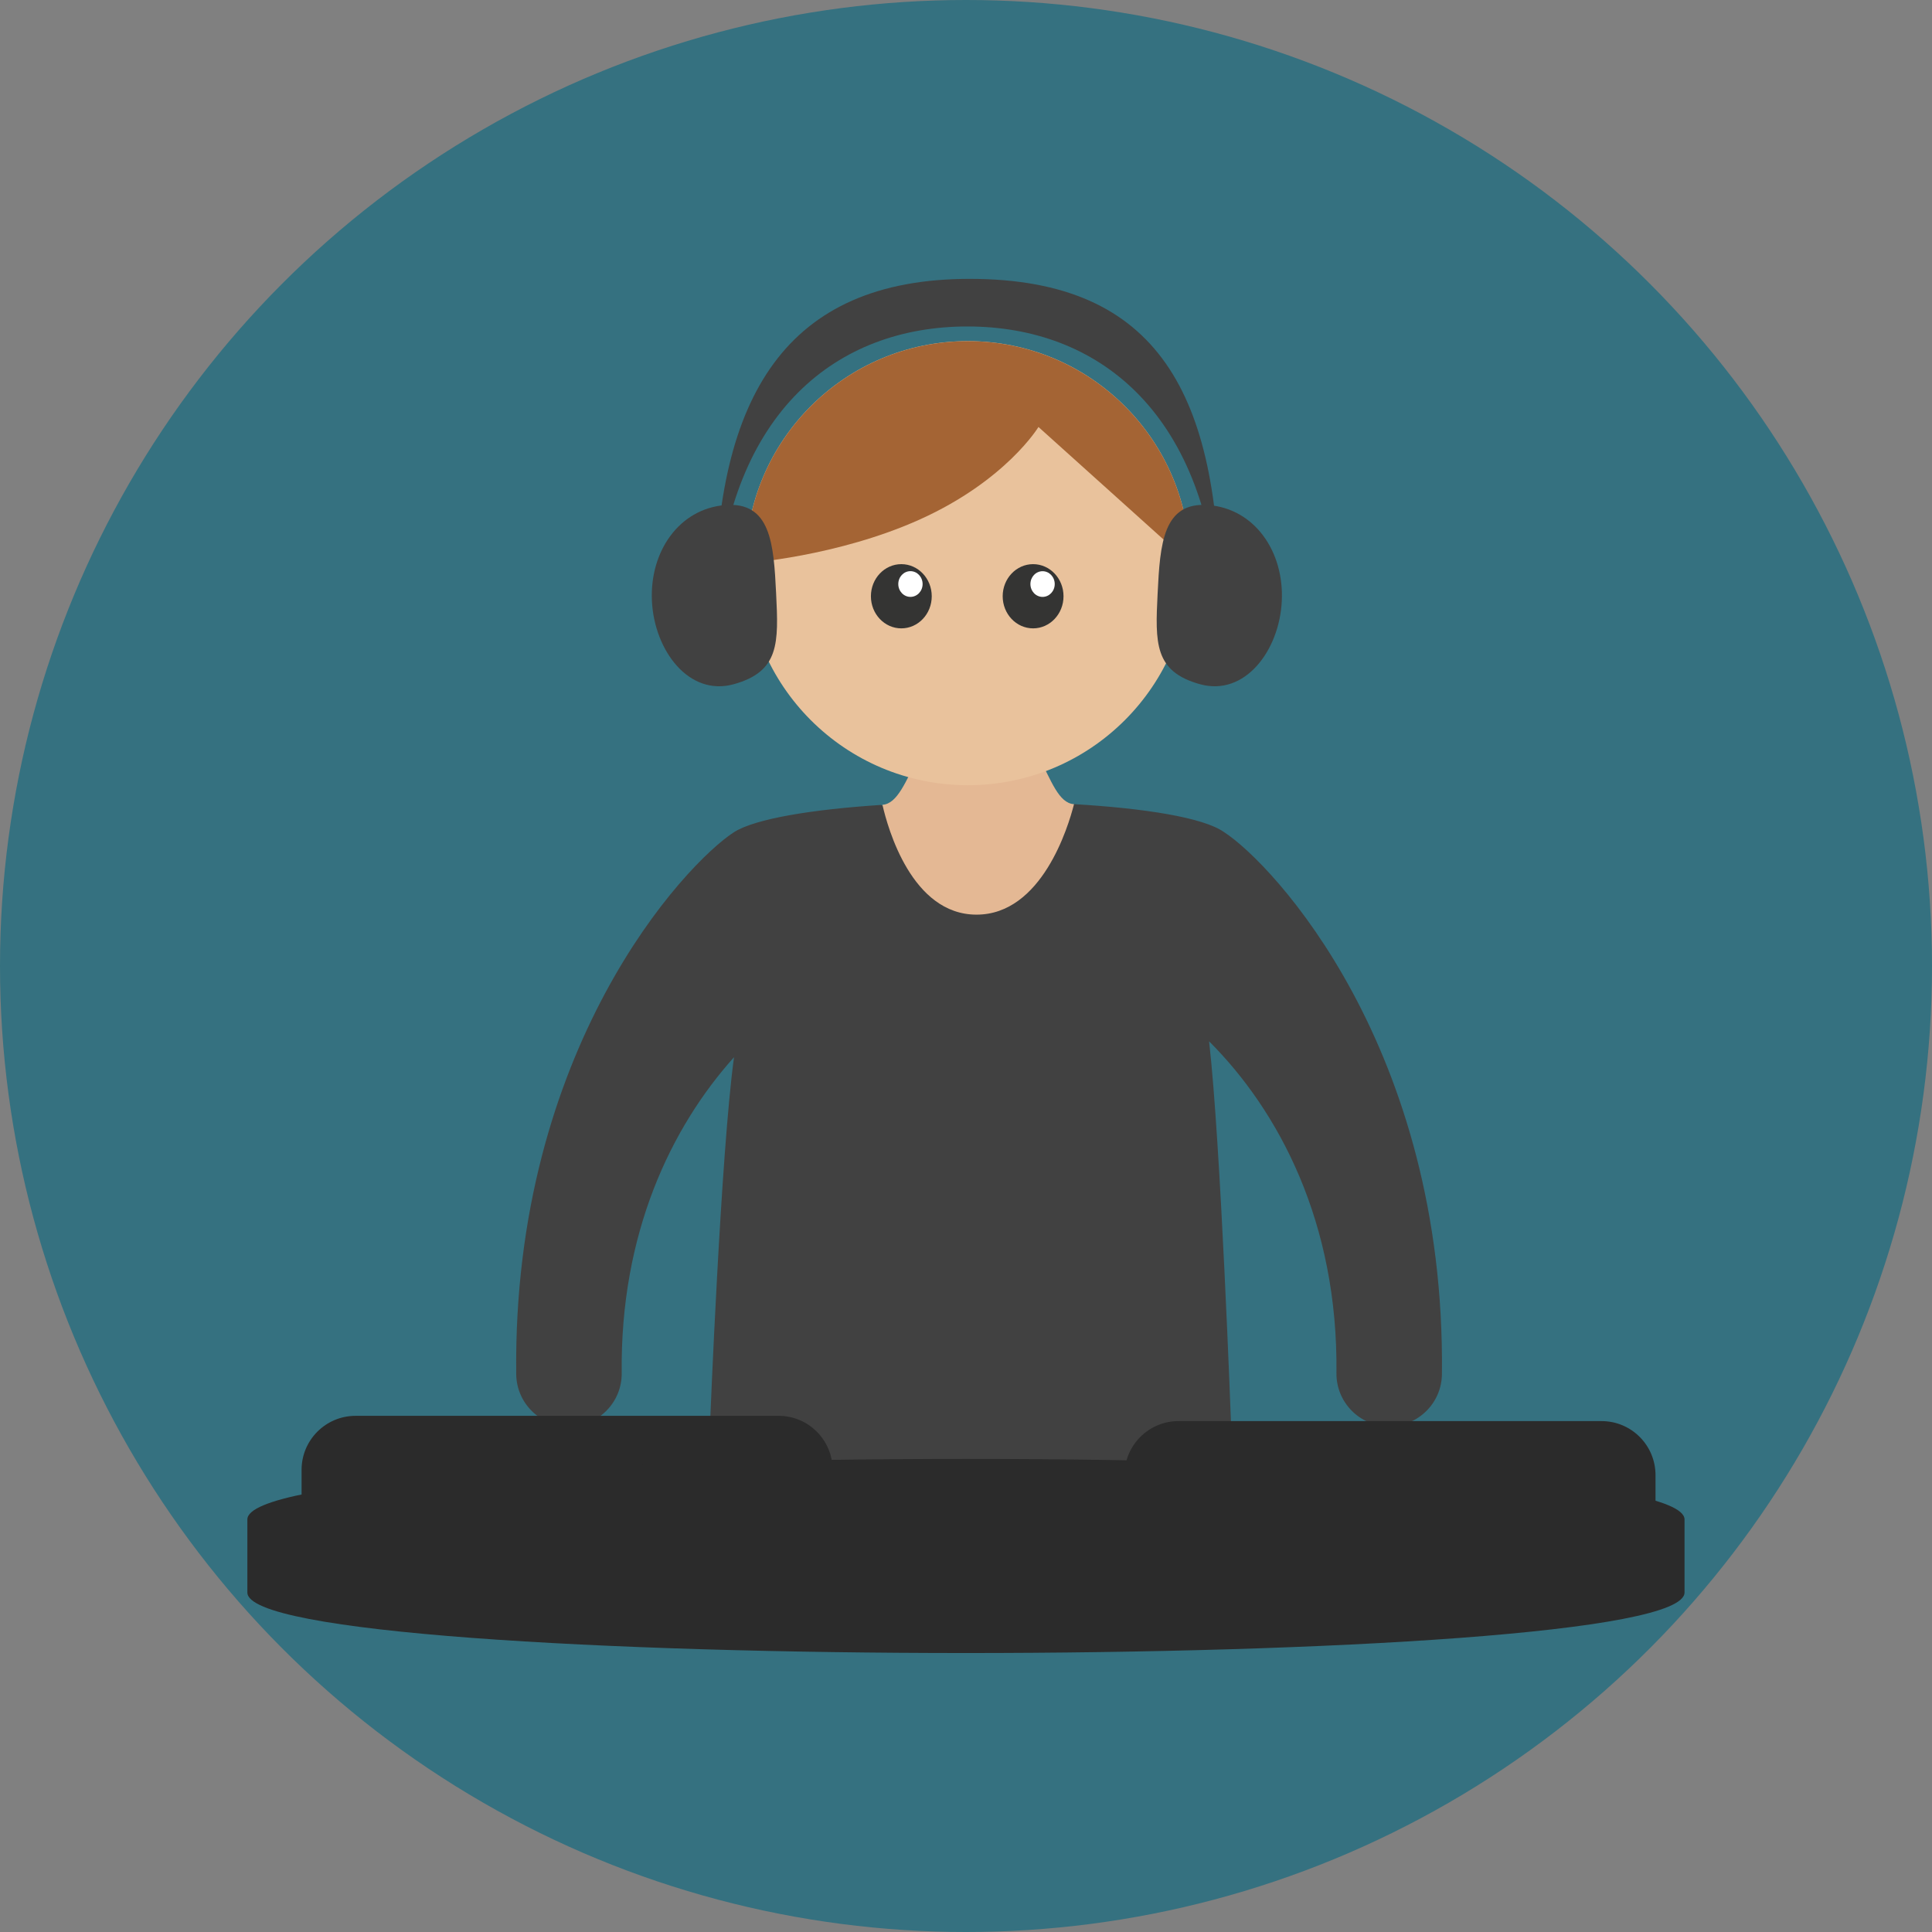
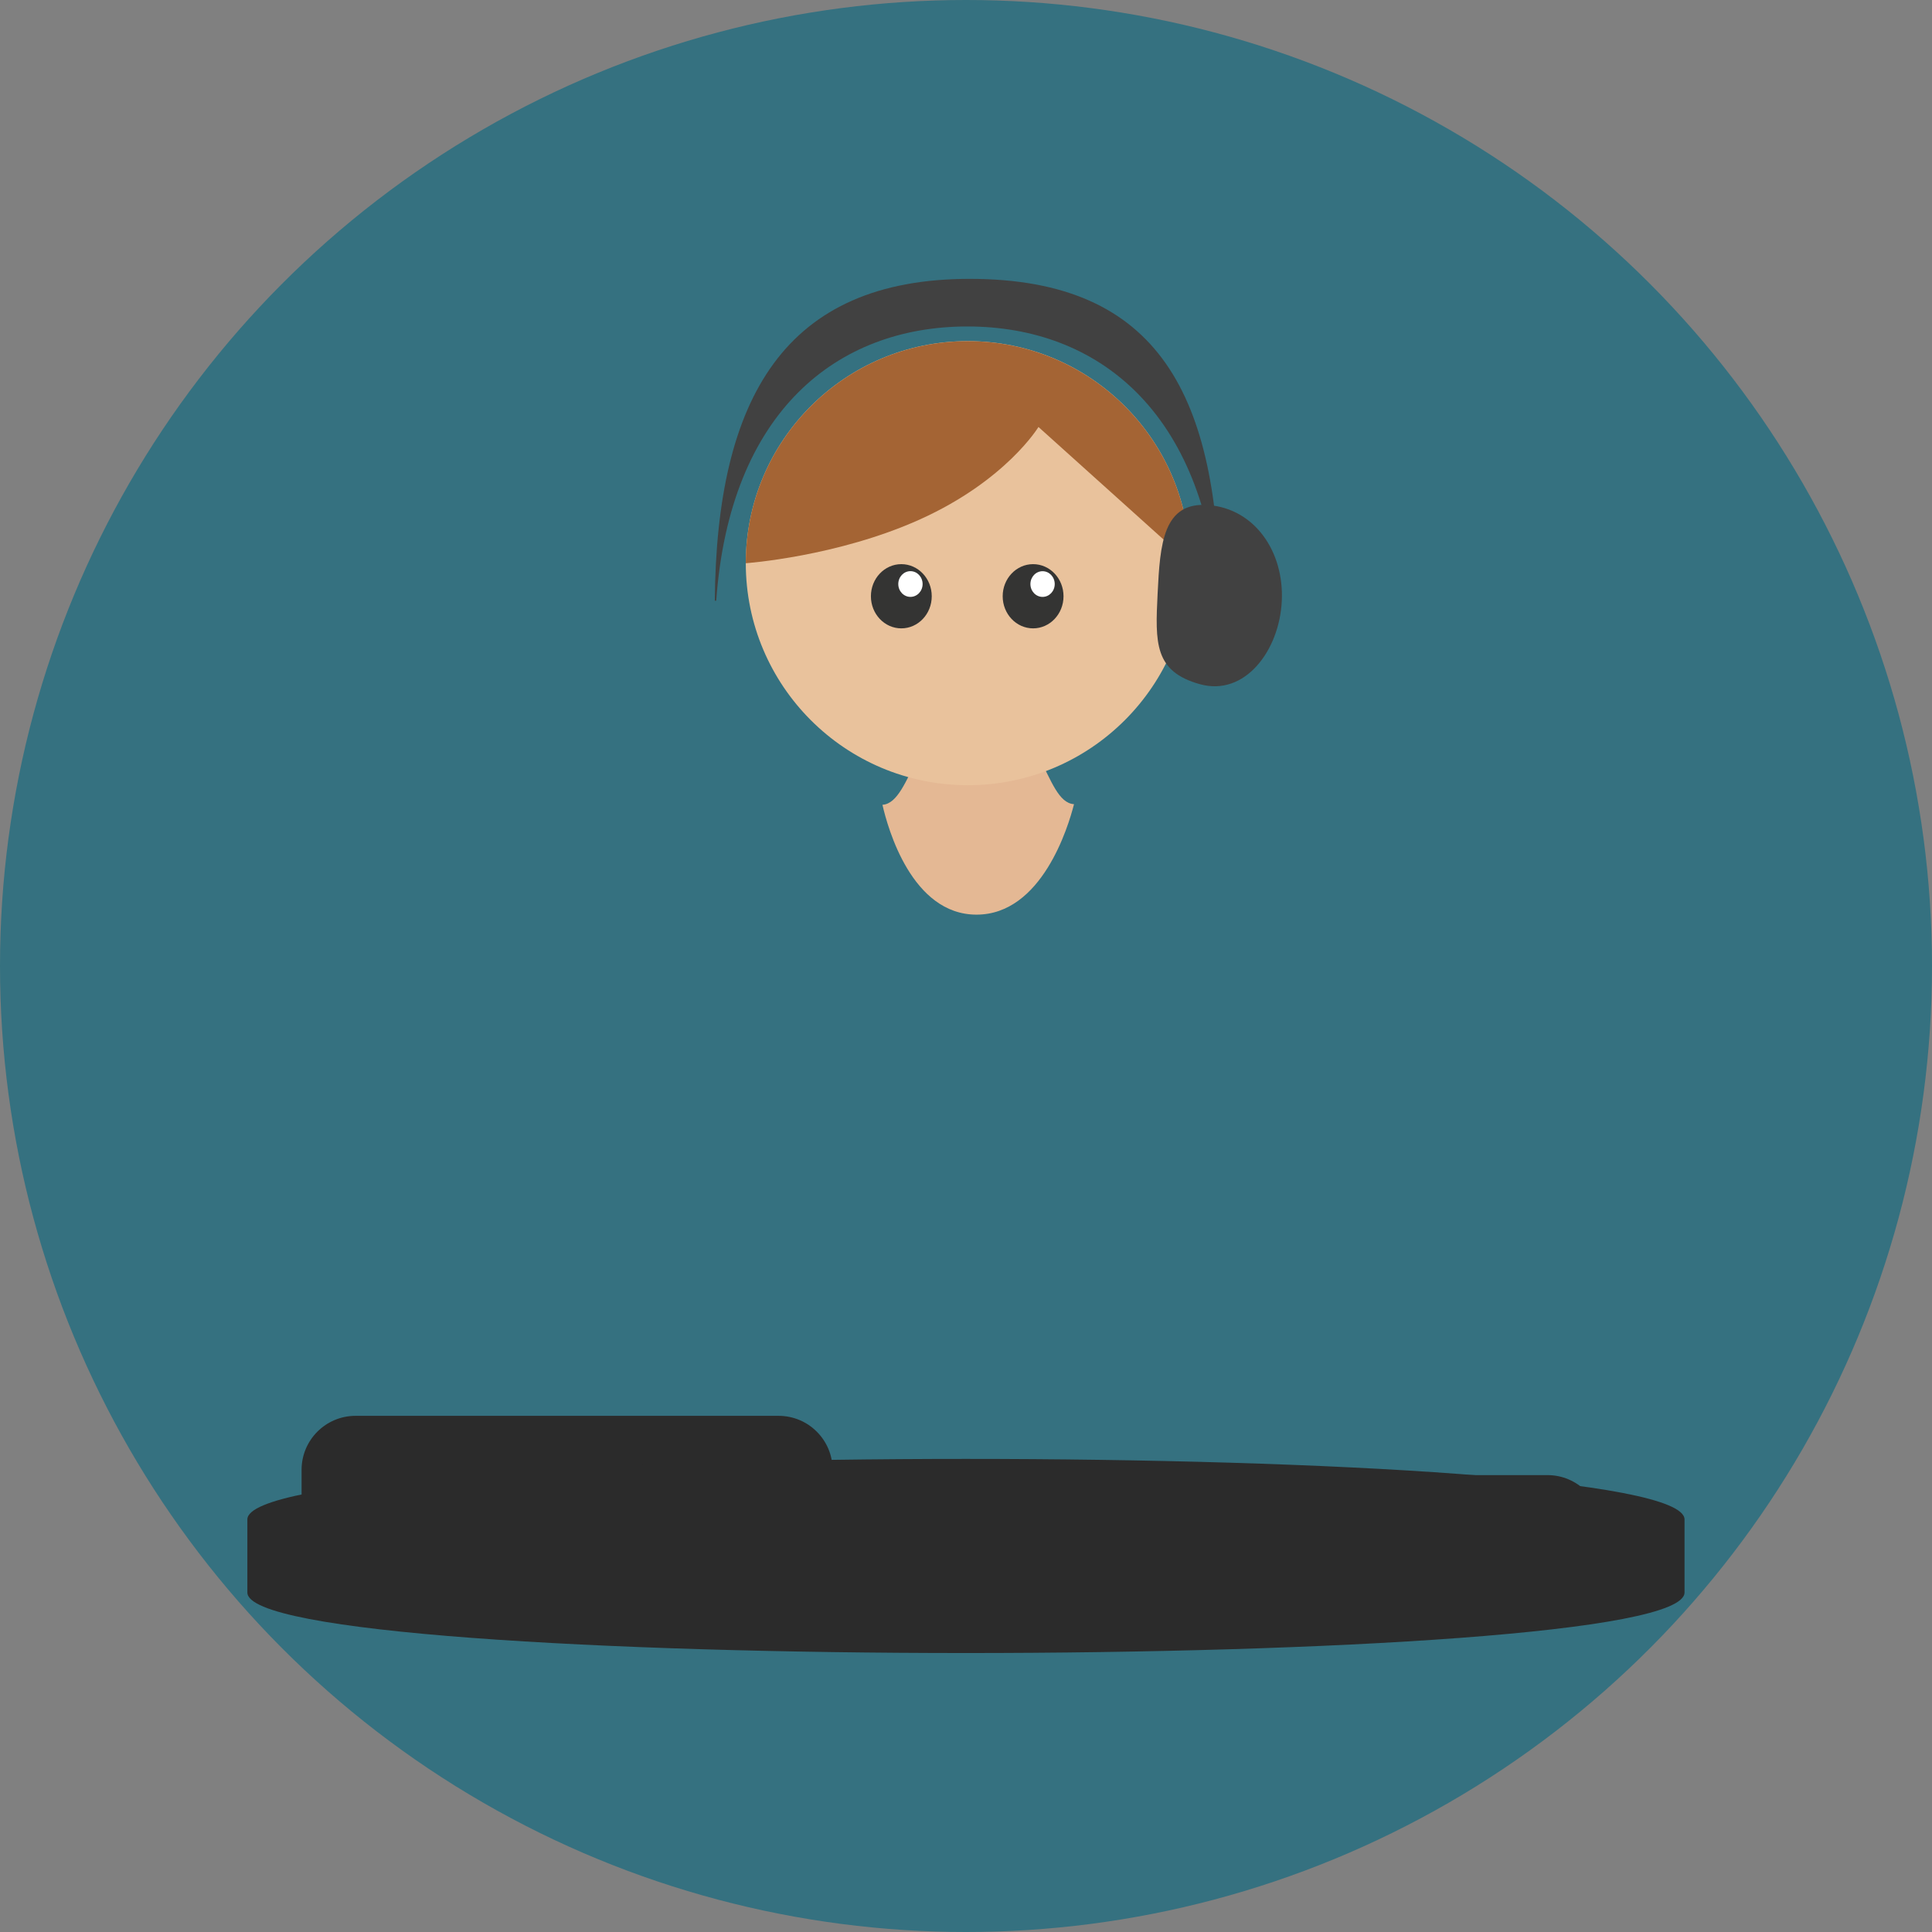
<svg xmlns="http://www.w3.org/2000/svg" height="800px" width="800px" version="1.1" id="Layer_1" viewBox="0 0 473.931 473.931" xml:space="preserve">
  <rect x="0" y="0" width="473.931" height="473.931" fill="#808080" stroke="none" />
  <circle style="fill:#357180;" cx="236.966" cy="236.966" r="236.966" />
-   <path style="fill:#414141;" d="M300.22,204.091c-5.085-3.562-19.513-5.822-36.759-6.829c0,0-15.513,8.093-23.532,8.127  c-8.127,0.03-23.824-7.936-23.824-7.936c-16.684,1.096-30.664,3.33-35.984,6.638c-12.075,7.764-54.416,53.077-53.488,133.005  c0.079,7.094,5.86,12.789,12.935,12.789c0.052,0,0.101,0,0.153,0c7.147-0.079,12.875-5.942,12.789-13.089  c-0.393-34.252,12.108-60.242,27.551-77.458c-3.244,23.517-5.89,90.12-5.89,90.12c0,16.396,12.101,16.426,27.034,16.426h73.754  c14.922,0,27.027-0.03,27.027-16.426c0,0-2.522-69.305-5.392-94.023c17.092,17.077,31.667,44.422,31.244,81.361  c-0.086,7.147,5.643,13.01,12.789,13.089c0.052,0,0.101,0,0.153,0c7.076,0,12.857-5.691,12.935-12.789  C354.637,257.164,312.295,211.855,300.22,204.091z" />
  <path style="fill:#E4B894;" d="M239.547,224.367c16.004,0,22.503-21.538,23.914-27.098c-7.476-0.438-7.562-22.619-23.495-22.619  c-15.45,0-16.018,22.29-23.495,22.772C217.785,203.204,223.682,224.367,239.547,224.367z" />
  <circle style="fill:#E9C29C;" cx="237.415" cy="138.146" r="54.469" />
  <path style="fill:#A46434;" d="M291.883,138.161l-37.141-33.421c0,0-7.906,13.096-28.999,22.641  c-20.34,9.194-42.798,10.78-42.798,10.78c0-30.08,24.381-54.469,54.469-54.469C267.495,83.692,291.883,108.081,291.883,138.161z" />
  <g>
    <ellipse style="fill:#343433;" cx="221.101" cy="146.265" rx="7.461" ry="7.876" />
    <ellipse style="fill:#343433;" cx="253.426" cy="146.265" rx="7.461" ry="7.876" />
  </g>
  <g>
    <ellipse style="fill:#FFFFFF;" cx="255.749" cy="143.272" rx="2.982" ry="3.151" />
    <path style="fill:#FFFFFF;" d="M226.32,143.268c0,1.74-1.328,3.151-2.99,3.151c-1.643,0-2.975-1.411-2.975-3.151   c0-1.744,1.328-3.158,2.975-3.158C224.992,140.11,226.32,141.525,226.32,143.268z" />
  </g>
  <g>
    <path style="fill:#414141;" d="M237.306,80.085c31.981,0,58.289,20.86,61.616,67.273h0.359   c-0.43-49.829-14.522-78.951-61.402-78.951c-45.331,0-62.113,29.118-62.536,78.951h0.352   C179.017,100.945,205.325,80.085,237.306,80.085z" />
    <path style="fill:#414141;" d="M283.973,145.577c-0.599,12.131-0.857,19.154,10.406,22.267   c10.993,3.042,19.461-8.247,20.052-20.378c0.599-12.142-6.623-22.615-17.889-23.562   C285.276,122.958,284.568,133.435,283.973,145.577z" />
-     <path style="fill:#414141;" d="M190.388,145.577c0.599,12.131,0.857,19.154-10.406,22.267c-10.986,3.042-19.461-8.247-20.06-20.378   c-0.591-12.142,6.627-22.615,17.897-23.562C189.09,122.958,189.79,133.435,190.388,145.577z" />
  </g>
  <g>
-     <path style="fill:#2B2B2B;" d="M406.108,368.477c0,7.319-130.266,7.319-130.266,0v-6.623c0-7.311,5.934-13.25,13.25-13.25h103.774   c7.315,0,13.242,5.938,13.242,13.25V368.477z" />
+     <path style="fill:#2B2B2B;" d="M406.108,368.477c0,7.319-130.266,7.319-130.266,0v-6.623h103.774   c7.315,0,13.242,5.938,13.242,13.25V368.477z" />
    <path style="fill:#2B2B2B;" d="M204.244,367.186c0,7.319-130.266,7.319-130.266,0v-6.623c0-7.315,5.927-13.25,13.25-13.25h103.766   c7.315,0,13.25,5.934,13.25,13.25V367.186L204.244,367.186z" />
    <path style="fill:#2B2B2B;" d="M413.225,390.647c0,19.801-352.545,19.801-352.545,0v-17.919c0-19.798,352.545-19.798,352.545,0   V390.647z" />
  </g>
</svg>